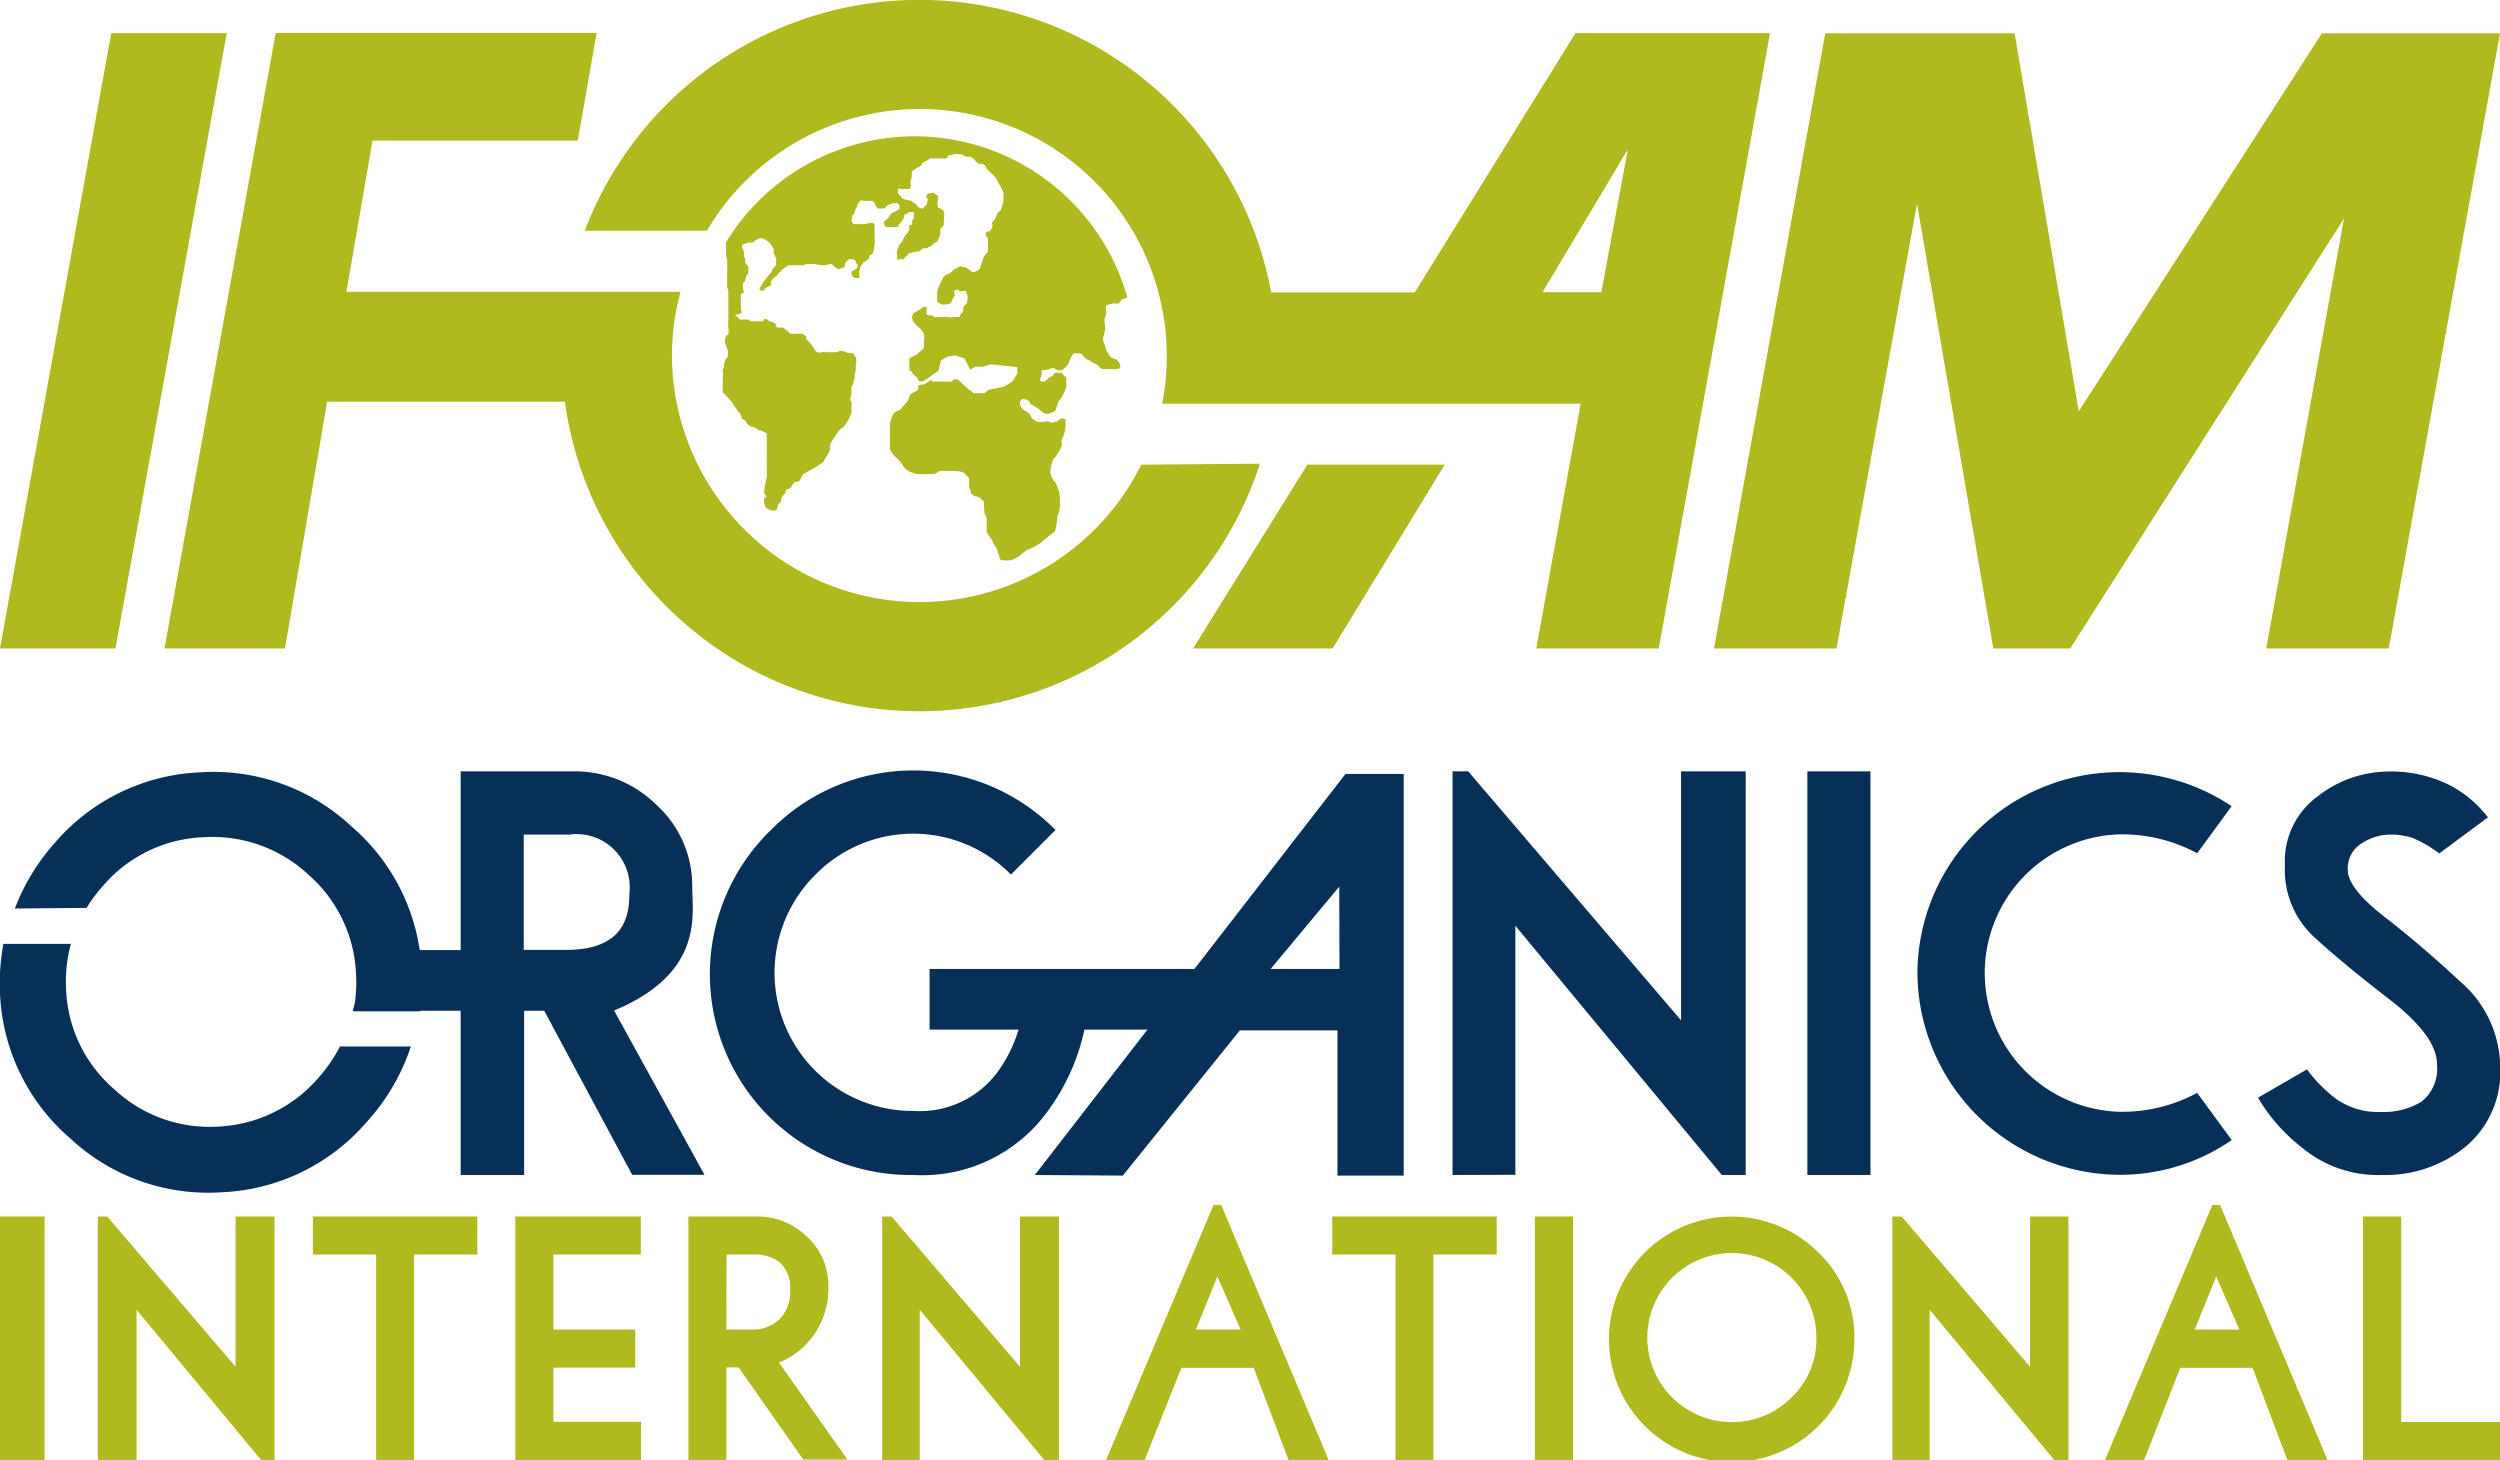
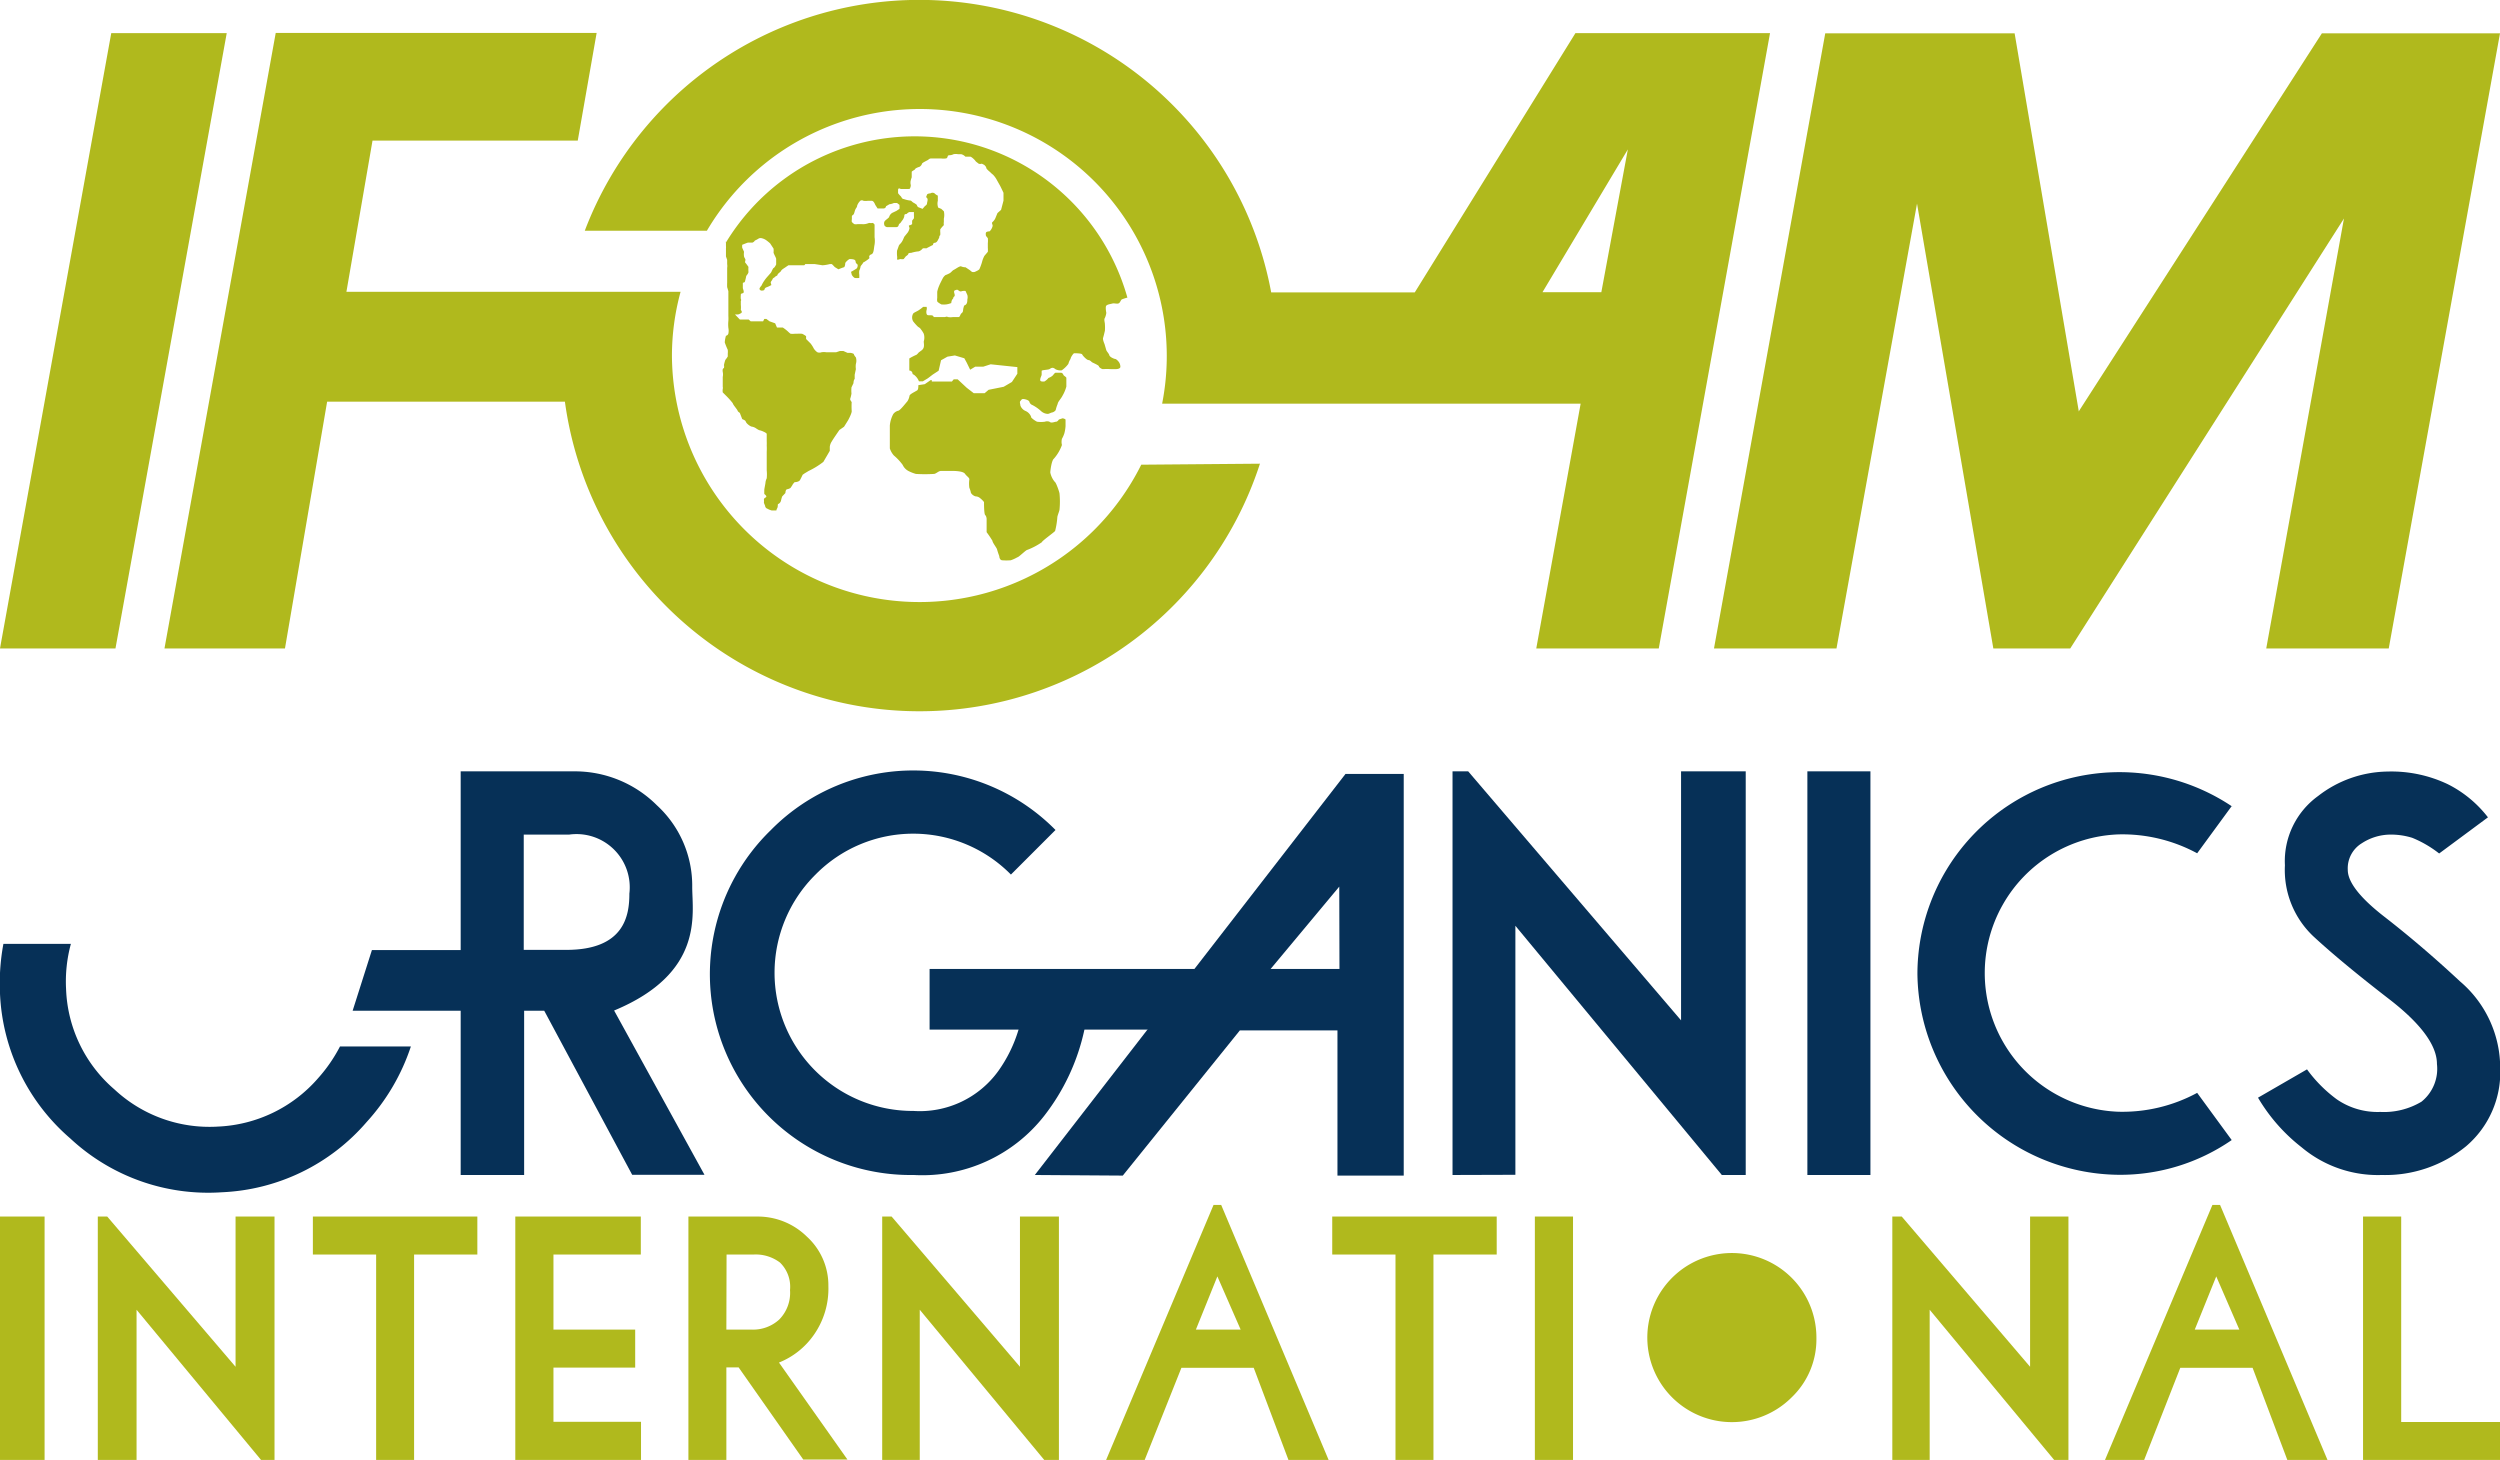
<svg xmlns="http://www.w3.org/2000/svg" viewBox="0 0 124.49 72.7">
  <defs>
    <style>.cls-1{fill:#063057;}.cls-2{fill:#b0b91d;}</style>
  </defs>
  <title>IFOAM_International</title>
  <g id="Layer_2" data-name="Layer 2">
    <g id="Layer_1-2" data-name="Layer 1">
      <polygon class="cls-1" points="18.52 47.31 26.09 47.31 26.09 50.33 17.56 50.33 18.52 47.31" />
      <path class="cls-1" d="M22.94,58.51V38.41h5.65a5.78,5.78,0,0,1,4.12,1.69,5.43,5.43,0,0,1,1.76,4.07c0,1.34.61,4.28-3.89,6.15l4.5,8.18H31.48L27.1,50.33h-1v8.18ZM26.08,47.3H28.2c2.91,0,3.14-1.73,3.14-2.8a2.65,2.65,0,0,0-3-2.94H26.08Z" />
      <path class="cls-1" d="M51.53,58.51,67,38.54H69.9v20H66.6l0-7.23H61.74l-5.83,7.23ZM66.69,44.15,63.23,48.3h3.47Z" />
      <path class="cls-1" d="M72.33,58.51V38.41h.78l10.6,12.4V38.41h3.22v20.1H85.74L75.46,46.1v12.4Z" />
      <path class="cls-1" d="M90,58.51V38.41h3.14v20.1Z" />
      <path class="cls-1" d="M111.13,40.14l-1.72,2.35a7.83,7.83,0,0,0-3.93-.94,6.91,6.91,0,0,0,0,13.81,7.82,7.82,0,0,0,3.93-.94l1.72,2.35a9.76,9.76,0,0,1-5.65,1.73,10.12,10.12,0,0,1-10-10,10.06,10.06,0,0,1,15.7-8.32Z" />
      <path class="cls-1" d="M112.44,54.66l2.44-1.41a6.84,6.84,0,0,0,1.48,1.49,3.58,3.58,0,0,0,2.17.63,3.64,3.64,0,0,0,2.05-.51,2.1,2.1,0,0,0,.77-1.88c0-.92-.79-2-2.37-3.22s-2.85-2.27-3.79-3.14a4.54,4.54,0,0,1-1.41-3.53,4,4,0,0,1,1.65-3.45,5.75,5.75,0,0,1,3.46-1.22,6.54,6.54,0,0,1,3,.63,5.82,5.82,0,0,1,2,1.65l-2.43,1.8a5.57,5.57,0,0,0-1.34-.78,3.56,3.56,0,0,0-1.13-.16,2.63,2.63,0,0,0-1.38.43,1.46,1.46,0,0,0-.7,1.33c0,.6.6,1.38,1.81,2.32s2.46,2,3.78,3.23a5.66,5.66,0,0,1,2,4.3,4.84,4.84,0,0,1-1.7,3.91,6.34,6.34,0,0,1-4.19,1.43,5.91,5.91,0,0,1-4-1.38A8.76,8.76,0,0,1,112.44,54.66Z" />
-       <path class="cls-1" d="M4.31,45.21a7.46,7.46,0,0,1,.83-1.11,6.93,6.93,0,0,1,5-2.41,7,7,0,0,1,5.19,1.84,6.94,6.94,0,0,1,2.4,5,7.31,7.31,0,0,1-.13,1.83h3.33a11,11,0,0,0,.07-2,10.06,10.06,0,0,0-3.5-7.21,10.06,10.06,0,0,0-7.55-2.69,10.08,10.08,0,0,0-7.21,3.5,10.57,10.57,0,0,0-2,3.28Z" />
      <path class="cls-1" d="M16.93,52.11a7.61,7.61,0,0,1-1.09,1.58,7,7,0,0,1-5,2.41A6.93,6.93,0,0,1,5.7,54.25a6.91,6.91,0,0,1-2.41-5A7.16,7.16,0,0,1,3.53,47H.17A10.71,10.71,0,0,0,0,49.48a10.08,10.08,0,0,0,3.5,7.21,10.07,10.07,0,0,0,7.55,2.68,10.08,10.08,0,0,0,7.21-3.5,10.45,10.45,0,0,0,2.2-3.76Z" />
      <path class="cls-1" d="M50.72,51.27a7,7,0,0,1-1,2.05,4.82,4.82,0,0,1-4.24,2,6.88,6.88,0,0,1-4.87-11.77,6.83,6.83,0,0,1,9.73,0l2.22-2.22a9.95,9.95,0,0,0-14.17,0A10,10,0,0,0,45.5,58.51,7.7,7.7,0,0,0,52,55.56a10.59,10.59,0,0,0,2-4.29v-.55H50.72Z" />
      <rect class="cls-1" x="46.29" y="48.25" width="22.21" height="3.02" />
      <path class="cls-2" d="M0,72.7V60.58H2.22V72.7Z" />
      <path class="cls-2" d="M4.87,72.7V60.58h.47l6.39,7.48V60.58h1.94V72.7H13l-6.2-7.48V72.7Z" />
      <path class="cls-2" d="M18.73,72.7V62.47H15.58V60.58h8.19v1.89H20.62V72.7Z" />
      <path class="cls-2" d="M25.66,72.7V60.58h6.25v1.89H27.56v3.74h4.07v1.89H27.56v2.7h4.36V72.7Z" />
      <path class="cls-2" d="M34.28,72.7V60.58h3.41a3.48,3.48,0,0,1,2.49,1,3.28,3.28,0,0,1,1.07,2.46,4,4,0,0,1-.73,2.44,3.87,3.87,0,0,1-1.73,1.37l3.41,4.83H40l-3.22-4.59h-.61V72.7Zm1.89-6.49h1.28a1.93,1.93,0,0,0,1.35-.5,1.89,1.89,0,0,0,.54-1.47,1.68,1.68,0,0,0-.5-1.37,2,2,0,0,0-1.3-.4H36.18Z" />
      <path class="cls-2" d="M43.93,72.7V60.58h.47l6.39,7.48V60.58h1.94V72.7H52l-6.2-7.48V72.7Z" />
      <path class="cls-2" d="M55.08,72.7,60.43,60h.38L66.16,72.7h-2l-1.73-4.59h-3.6L57,72.7Zm5.54-9.14-1.07,2.65h2.23Z" />
      <path class="cls-2" d="M69.49,72.7V62.47H66.34V60.58h8.19v1.89H71.38V72.7Z" />
      <path class="cls-2" d="M76.43,72.7V60.58h1.9V72.7Z" />
-       <path class="cls-2" d="M92.34,66.64a6.11,6.11,0,1,1-1.79-4.27A5.83,5.83,0,0,1,92.34,66.64Zm-1.89,0a4.21,4.21,0,1,0-1.23,2.94A4,4,0,0,0,90.45,66.64Z" />
+       <path class="cls-2" d="M92.34,66.64A5.83,5.83,0,0,1,92.34,66.64Zm-1.89,0a4.21,4.21,0,1,0-1.23,2.94A4,4,0,0,0,90.45,66.64Z" />
      <path class="cls-2" d="M94.23,72.7V60.58h.47l6.39,7.48V60.58H103V72.7h-.71l-6.2-7.48V72.7Z" />
      <path class="cls-2" d="M104.82,72.7,110.17,60h.38L115.9,72.7h-2l-1.73-4.59h-3.6l-1.8,4.59Zm5.54-9.14-1.07,2.65h2.22Z" />
      <path class="cls-2" d="M117.67,72.7V60.58h1.9V70.81h4.92V72.7Z" />
      <path class="cls-2" d="M36.15,12l0,.25a.52.52,0,0,1,0,.11s0,.41,0,.41l.06.17s0,.17,0,.21a.58.58,0,0,1,0,.19v.39s0,.3,0,.35a2,2,0,0,0,0,.22l.06.2,0,.3h0v.25l0,.1,0,.25,0,.21v.12a2.07,2.07,0,0,1,0,.25,1.71,1.71,0,0,0,0,.35.69.69,0,0,1,0,.28.15.15,0,0,1-.12.11,1.49,1.49,0,0,0-.06.33,3.51,3.51,0,0,0,.15.37,1,1,0,0,1,0,.19c0,.06,0,.07,0,.14a1,1,0,0,1-.12.17,1.75,1.75,0,0,0-.07.26.33.33,0,0,1,0,.15s-.09,0-.06.19a.61.61,0,0,1,0,.25s0,.32,0,.32l0,.17a.23.23,0,0,1,0,.11.52.52,0,0,0,0,.17l.16.16a3.83,3.83,0,0,1,.34.38c0,.06.23.32.24.37s.11.11.11.11l.12.31s.16.06.17.11a.32.32,0,0,0,.07.11.7.7,0,0,0,.21.15.57.57,0,0,1,.21.07,1.21,1.21,0,0,0,.18.11.87.87,0,0,1,.21.07s.17.07.17.12,0,.32,0,.36a2.22,2.22,0,0,1,0,.22,2.53,2.53,0,0,1,0,.3s0,.35,0,.46,0,.26,0,.3,0,.17,0,.17a2,2,0,0,1,0,.4.63.63,0,0,0-.06.19c0,.06-.06.33-.06.37a2.14,2.14,0,0,0,0,.22s.14.1.09.15-.11.06-.11.12a1.08,1.08,0,0,1,0,.17l.06.15a.16.16,0,0,0,.11.14.92.92,0,0,0,.22.09c.07,0,.17,0,.21,0s0,0,.06-.11,0-.21.07-.22a.25.25,0,0,0,.12-.16,1.64,1.64,0,0,1,.06-.21l.16-.17s0-.19.1-.19a.43.43,0,0,0,.15-.06s.09-.12.11-.17a.7.7,0,0,1,.1-.12s.21,0,.27-.11.13-.26.13-.26l.1-.07.2-.12A4,4,0,0,0,41,23l.21-.36.11-.19v-.2a.61.61,0,0,1,.1-.27c.06-.11.38-.57.38-.57l.23-.16.2-.32s.21-.38.18-.48a3.86,3.86,0,0,1,0-.43s-.1-.12-.07-.17a1.74,1.74,0,0,0,.06-.25,1.75,1.75,0,0,1,0-.31s.1-.21.1-.21,0-.15.06-.21l0-.21.06-.28a.86.86,0,0,1,0-.26.55.55,0,0,0,0-.32s-.1-.12-.1-.16-.17-.07-.17-.07H42.2l-.2-.09h-.18l-.18.06-.17,0h-.18l-.15,0a.82.82,0,0,0-.23,0,.29.29,0,0,1-.21,0,.65.65,0,0,1-.18-.19,1.41,1.41,0,0,0-.16-.25l-.22-.22,0-.14a.91.91,0,0,0-.2-.12,2.11,2.11,0,0,0-.27,0l-.1,0a1,1,0,0,1-.2,0,.62.62,0,0,1-.11-.09,1.88,1.88,0,0,0-.28-.22l-.29,0-.09-.21L38.32,16s-.16-.12-.16-.12l-.1,0L38,16h-.21l-.23,0h-.18l-.1-.09-.24,0h-.1l-.1,0-.24-.25c.06,0,.06,0,.11,0s.07,0,.18-.06,0-.15,0-.18a1.15,1.15,0,0,0,0-.24s0-.15,0-.19a.09.09,0,0,0,0-.1,1,1,0,0,1,0-.2c0-.06,0-.06.1-.09s0-.21,0-.26V14.1c0-.05.09,0,.11-.1a2.44,2.44,0,0,0,.06-.26s.12-.14.11-.2a1.84,1.84,0,0,1,0-.25s-.11-.16-.15-.2,0-.1,0-.15-.06-.11-.07-.17a.7.7,0,0,1,0-.23s-.07-.16-.09-.2a.61.61,0,0,1,0-.15s.24-.1.29-.11l.22,0a.25.25,0,0,0,.12-.1s.13-.06.2-.11a.26.26,0,0,1,.17,0,.62.62,0,0,1,.22.11,2.11,2.11,0,0,1,.17.14l.17.26a.92.92,0,0,1,0,.19c0,.06.13.27.13.32s0,.28,0,.28-.07.15-.12.17-.11.21-.15.25l-.15.17s-.1.11-.16.2a1.56,1.56,0,0,0-.15.26s-.1.11-.1.16.06.09.1.09.14,0,.15-.06a.14.14,0,0,1,.09-.1,1.13,1.13,0,0,0,.22-.1c.06,0,0-.09,0-.14s.07-.11.09-.17.09-.07.12-.11.13-.06.13-.11.16-.14.18-.2.21-.16.24-.19l.12-.08.24,0H40c.06,0,.06,0,.1-.06l.29,0h.18l.39.06a2,2,0,0,0,.36-.06s.09,0,.1,0,.15.15.15.15l.18.11s.22-.09.27-.1.07-.15.07-.2.18-.21.22-.21.22,0,.27.06,0,.12.09.18,0,.22,0,.22l-.09.06-.17.1c-.06,0,0,.1,0,.15a.39.39,0,0,0,.15.17.82.82,0,0,0,.23,0s0-.1,0-.16a.63.63,0,0,1,0-.21.64.64,0,0,0,.06-.18c0-.05.1-.14.12-.19s0,0,.21-.15.07-.11.1-.17,0-.07.12-.12.11-.3.15-.48a1.22,1.22,0,0,0,0-.37c0-.11,0-.23,0-.33s0-.23,0-.28-.09-.1-.09-.1a.5.5,0,0,1-.18,0s-.12.05-.22.06-.12,0-.18,0l-.17,0a.4.4,0,0,1-.17,0s-.1-.07-.12-.11,0-.1,0-.17v-.07c0-.06,0-.07.06-.11s.07-.17.11-.26.09-.12.09-.19a.6.6,0,0,1,.17-.26A.15.15,0,0,1,43,10a.83.83,0,0,0,.21,0h.2c.1,0,.16.17.18.21l.11.17.11,0H44a.12.12,0,0,0,.12-.11l.17-.1a.74.74,0,0,0,.22-.06s.16,0,.16,0l.12.09a1.32,1.32,0,0,1,0,.2s-.15.1-.15.1l-.21.1a.35.35,0,0,0-.15.19c0,.06-.21.17-.24.25a.22.22,0,0,0,0,.17c0,.06.12.1.12.1h.24c.09,0,.17,0,.21,0s.1,0,.13-.07,0-.06.1-.14l.07-.1a.54.54,0,0,0,.12-.23c0-.15.09-.09.12-.12a.41.41,0,0,1,.13-.09l.11,0h.12s0,.12,0,.16a1.15,1.15,0,0,1,0,.15l-.09.12,0,.17a.33.33,0,0,1-.13.06c-.07,0,0,.1,0,.14a.55.55,0,0,1-.09.22l-.17.21-.07.16a.77.77,0,0,1-.11.17.43.43,0,0,0-.09.11s-.07.2-.09.25a1.5,1.5,0,0,0,0,.26.49.49,0,0,1,0,.16c0,.07.12,0,.18,0a.4.4,0,0,0,.15,0s.11-.14.11-.14.12-.07.12-.12.15-.05.15-.05a1.73,1.73,0,0,1,.33-.07c.1,0,.21-.11.24-.15a.41.41,0,0,1,.17,0l.31-.16c.06,0,0-.11.12-.12s.16-.16.2-.22,0-.11.07-.16a.9.9,0,0,0,0-.17s0-.09,0-.12a1.79,1.79,0,0,1,.18-.21.51.51,0,0,1,0-.16s0-.11,0-.16a.83.83,0,0,0,0-.37s-.13-.12-.13-.12l-.15-.06A.57.57,0,0,1,46.7,10c0-.11,0-.1,0-.14l0-.12a.45.45,0,0,1-.16-.11.19.19,0,0,0-.21,0s-.15,0-.17.07-.07.1,0,.16,0,.22,0,.28-.1.12-.1.12l-.12.14-.23-.09a.38.38,0,0,1-.06-.11s-.07-.06-.15-.1-.1-.09-.15-.11A1.54,1.54,0,0,1,45,9.91c-.09,0-.11-.11-.15-.14a1.18,1.18,0,0,1-.13-.15V9.47c0-.15.13-.06.13-.06l.17,0h.2c.09,0,.09,0,.12-.1a.22.22,0,0,0,0-.15,1,1,0,0,1,0-.12,1.23,1.23,0,0,1,.06-.21s0-.23,0-.27.16-.1.17-.14.16-.1.21-.11a.27.27,0,0,0,.13-.15c0-.06.28-.17.32-.21a.2.2,0,0,1,.15-.06c.06,0,.31,0,.33,0s.15,0,.15,0a.85.85,0,0,0,.24,0c.07,0,.09-.1.09-.1s0-.06.09-.06a.45.45,0,0,0,.2-.05.53.53,0,0,1,.23,0h.16a.42.42,0,0,1,.2.12s.18,0,.24,0,.22.15.26.21.11.09.16.14a.23.23,0,0,0,.16,0l.12.06s.1.09.1.14.11.15.16.19.14.14.17.15a1.23,1.23,0,0,1,.17.22s.15.27.18.32.18.37.18.37,0,.35,0,.39l-.12.46-.18.16s-.07.17-.09.22a.54.54,0,0,1-.15.22c-.07.06,0,.11,0,.2a.57.57,0,0,1-.15.27s-.15,0-.18.06,0,.17,0,.17l.09.11a1.16,1.16,0,0,1,0,.25c0,.07,0,.2,0,.23a1.09,1.09,0,0,1,0,.2s-.17.2-.17.2a1.32,1.32,0,0,0-.12.31,2.55,2.55,0,0,1-.12.33c0,.06-.2.14-.24.16a.28.28,0,0,1-.14,0l-.11-.09-.21-.14a.56.56,0,0,1-.23-.05c-.09,0-.24.12-.34.17s-.12.11-.21.17a1.58,1.58,0,0,1-.22.1.51.51,0,0,0-.13.15s-.17.33-.18.37a1.53,1.53,0,0,0-.1.31c0,.07,0,.21,0,.31a.49.49,0,0,0,0,.16c0,.05.21.16.21.16a1.5,1.5,0,0,0,.23,0,1.1,1.1,0,0,0,.26-.07s0-.12.07-.2,0-.07.07-.12,0-.17,0-.23,0-.07.09-.1.09,0,.17.05.11,0,.18,0a.37.37,0,0,1,.13,0s.09.2.09.2a.42.42,0,0,1,0,.22c0,.07,0,.21-.09.27s-.06,0-.1.14,0,.2-.09.27-.07.19-.16.2l-.29,0a.74.74,0,0,1-.22,0c-.07,0,0-.05-.17,0l-.33,0s-.17,0-.21,0,0-.09-.16-.09-.18,0-.21-.07a.38.38,0,0,1,0-.19.28.28,0,0,0,0-.16l-.1,0-.07,0a2,2,0,0,1-.24.18c-.1.06-.23.11-.26.16a.39.39,0,0,0,0,.38,2.58,2.58,0,0,0,.23.26c.06.05.11.06.15.13a1.21,1.21,0,0,1,.15.23A.65.65,0,0,1,46,17c0,.14.06.31-.1.44l-.15.11s-.07.09-.12.12a2.63,2.63,0,0,0-.35.18s0,.16,0,.28,0,.25,0,.3.07,0,.13.09,0,.09.06.12.09.06.12.09a.7.7,0,0,1,.17.26l.19,0,.25-.15.25-.19v0l.29-.19.12-.52.32-.18.37-.06.47.14.12.22.17.35.25-.15h.4l.37-.12,1.33.14,0,.33-.27.41-.41.24-.75.15-.2.17h-.54l-.35-.27-.45-.42-.2,0L47.4,19h-1v-.07h-.06l-.29.2-.32.05h0c0,.1,0,.21-.06.26l-.14.08c-.11.06-.23.13-.24.19a.72.72,0,0,1-.11.28c-.06.06-.33.42-.44.46a.44.44,0,0,0-.26.17,1.5,1.5,0,0,0-.17.57c0,.1,0,.39,0,.46s0,.59,0,.68a1,1,0,0,0,.2.35,2.68,2.68,0,0,1,.44.47.65.65,0,0,0,.28.3,2,2,0,0,0,.38.15,7.56,7.56,0,0,0,.89,0c.11,0,.23-.15.36-.15h.55c.09,0,.54,0,.64.14s.22.19.22.28a1.52,1.52,0,0,0,0,.42,1.29,1.29,0,0,1,.07.21c0,.09.17.22.27.22a.35.35,0,0,1,.2.09A1.09,1.09,0,0,1,49,25c0,.09,0,.6.06.65s.07.18.07.18,0,.63,0,.67a5.06,5.06,0,0,1,.29.43c0,.09.22.36.23.43a3.46,3.46,0,0,0,.11.33s0,.19.14.21a2.92,2.92,0,0,0,.43,0,1.8,1.8,0,0,0,.33-.15c.07,0,.43-.37.5-.37a3.37,3.37,0,0,0,.72-.38c0-.06.61-.49.66-.56a3.83,3.83,0,0,0,.11-.67c0-.09.11-.33.11-.4a4.19,4.19,0,0,0,0-.79c0-.06-.17-.56-.24-.59a1.05,1.05,0,0,1-.22-.46c0-.07.06-.6.18-.69a2.12,2.12,0,0,0,.4-.68.65.65,0,0,1,0-.31,1.36,1.36,0,0,0,.12-.27,1.89,1.89,0,0,0,.06-.36c0-.06,0-.28,0-.33a.3.3,0,0,0-.15-.06l-.18.06s-.07.11-.14.11-.24.09-.33,0a.33.33,0,0,0-.23,0,1.48,1.48,0,0,1-.39,0,1.11,1.11,0,0,1-.29-.21c0-.06-.09-.24-.27-.32a.47.47,0,0,1-.27-.28c0-.07-.05-.17,0-.22s.06-.11.16-.1.27.06.29.14a.24.24,0,0,0,.15.16,2,2,0,0,1,.43.3.52.52,0,0,0,.33.14c.07,0,.15-.06.22-.07a.3.3,0,0,0,.18-.12,1.73,1.73,0,0,1,.1-.31c0-.09.18-.28.23-.39a1.89,1.89,0,0,0,.2-.47c0-.09,0-.38,0-.43s-.14-.11-.15-.16a.15.15,0,0,0-.11-.1s-.22,0-.27,0-.11.1-.15.14a.57.57,0,0,1-.21.12A.66.66,0,0,1,52,19c-.14,0-.22,0-.2-.12s.07-.16.07-.24,0-.12,0-.17.32-.05.39-.09.15-.12.29,0a.52.52,0,0,0,.32.06,1.37,1.37,0,0,0,.33-.32.87.87,0,0,1,.11-.25c0-.07.14-.28.18-.28s.38,0,.4.06.23.28.31.28.15.09.18.11.34.15.34.2.15.15.21.14a3.48,3.48,0,0,1,.37,0h.28s.2,0,.21-.11a.42.42,0,0,0-.06-.22.56.56,0,0,0-.17-.17c-.06,0-.29-.09-.32-.19s-.11-.16-.15-.25L55,17.13s-.1-.22-.07-.31.07-.27.09-.35a2.34,2.34,0,0,0,0-.32c0-.1-.06-.24,0-.32a.9.9,0,0,0,.07-.25s-.06-.3,0-.36.16-.07.28-.1.13,0,.27,0,.15-.16.22-.21a2.29,2.29,0,0,1,.28-.09l0,0h0l0,0a11,11,0,0,0-20-2.73Z" />
      <path class="cls-2" d="M5.75,32.29,11.29,1.65s0,0,0,0H5.54L0,32.29Z" />
      <polygon class="cls-2" points="115.62 1.66 103.51 20.49 103.51 20.45 100.32 1.66 90.89 1.66 85.35 32.29 91.45 32.29 95.46 10.14 99.26 32.29 103.09 32.29 116.72 10.88 112.85 32.29 118.95 32.29 124.49 1.66 115.62 1.66" />
      <path class="cls-2" d="M56.83,23.14a12.33,12.33,0,0,1-23.37-5.4,12.14,12.14,0,0,1,.43-3.21H17.25L18.55,7H28.77l.94-5.36s-10.24,0-10.27,0H13.73L8.19,32.29h6L16.29,20H28.13a17.82,17.82,0,0,0,34.61,3.09Z" />
-       <polygon class="cls-2" points="59.41 32.29 66.36 32.29 71.94 23.14 65.1 23.14 59.41 32.29" />
      <path class="cls-2" d="M78.45,1.65l-8,12.91H63.3a17.82,17.82,0,0,0-34.18-3.07h6.08A12.3,12.3,0,0,1,57.87,20.1H78.71L76.5,32.29h6.1L88.14,1.65Zm1.29,12.9H76.81l4.25-7.11Z" />
    </g>
  </g>
</svg>